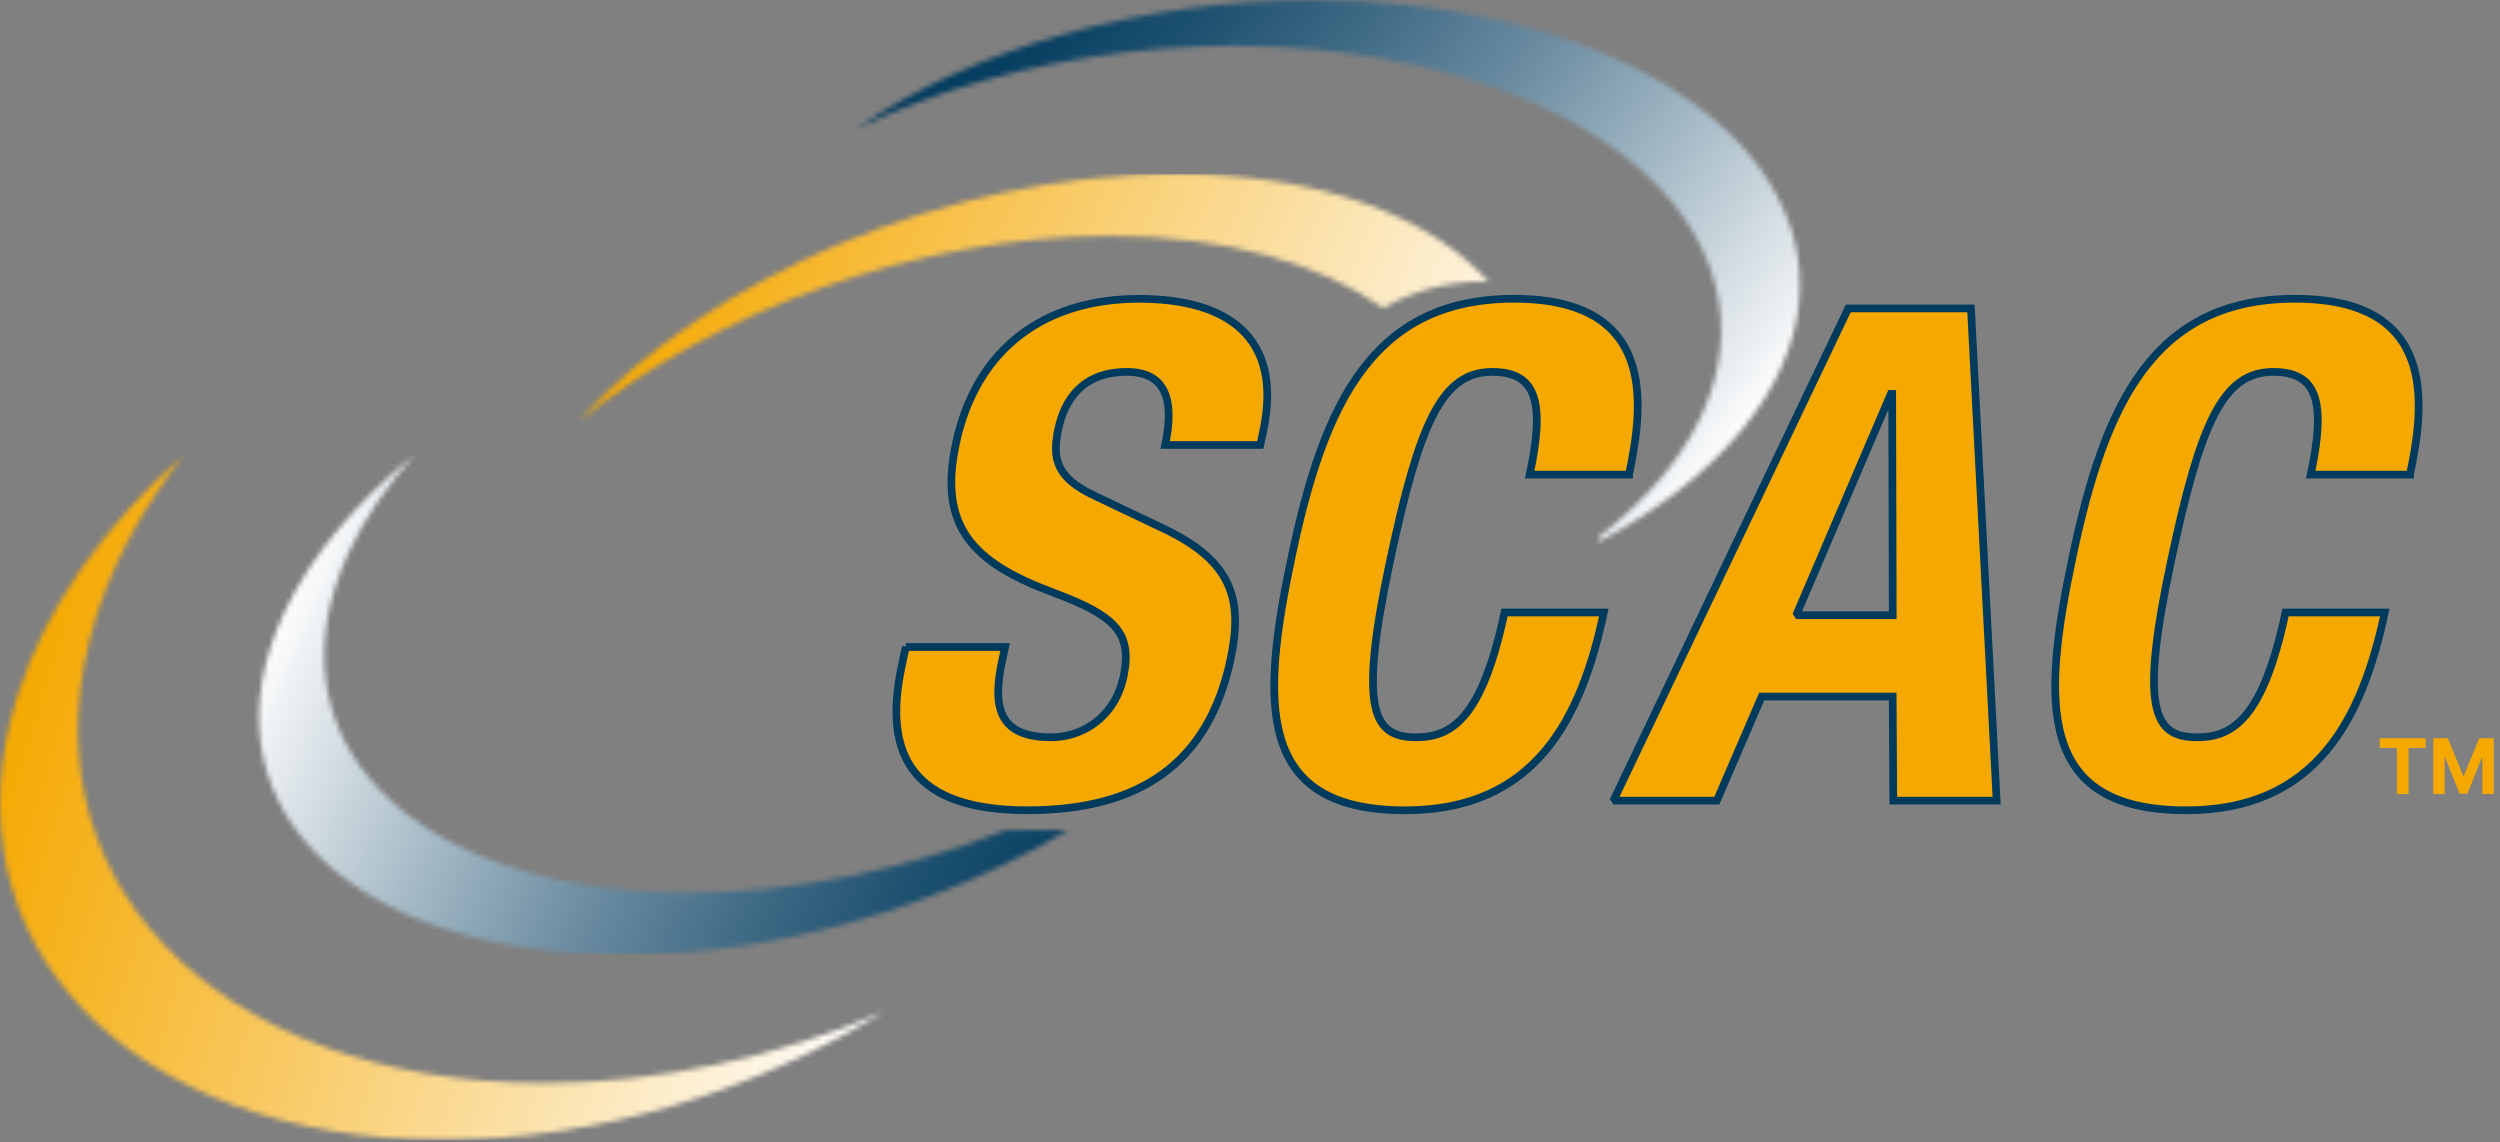
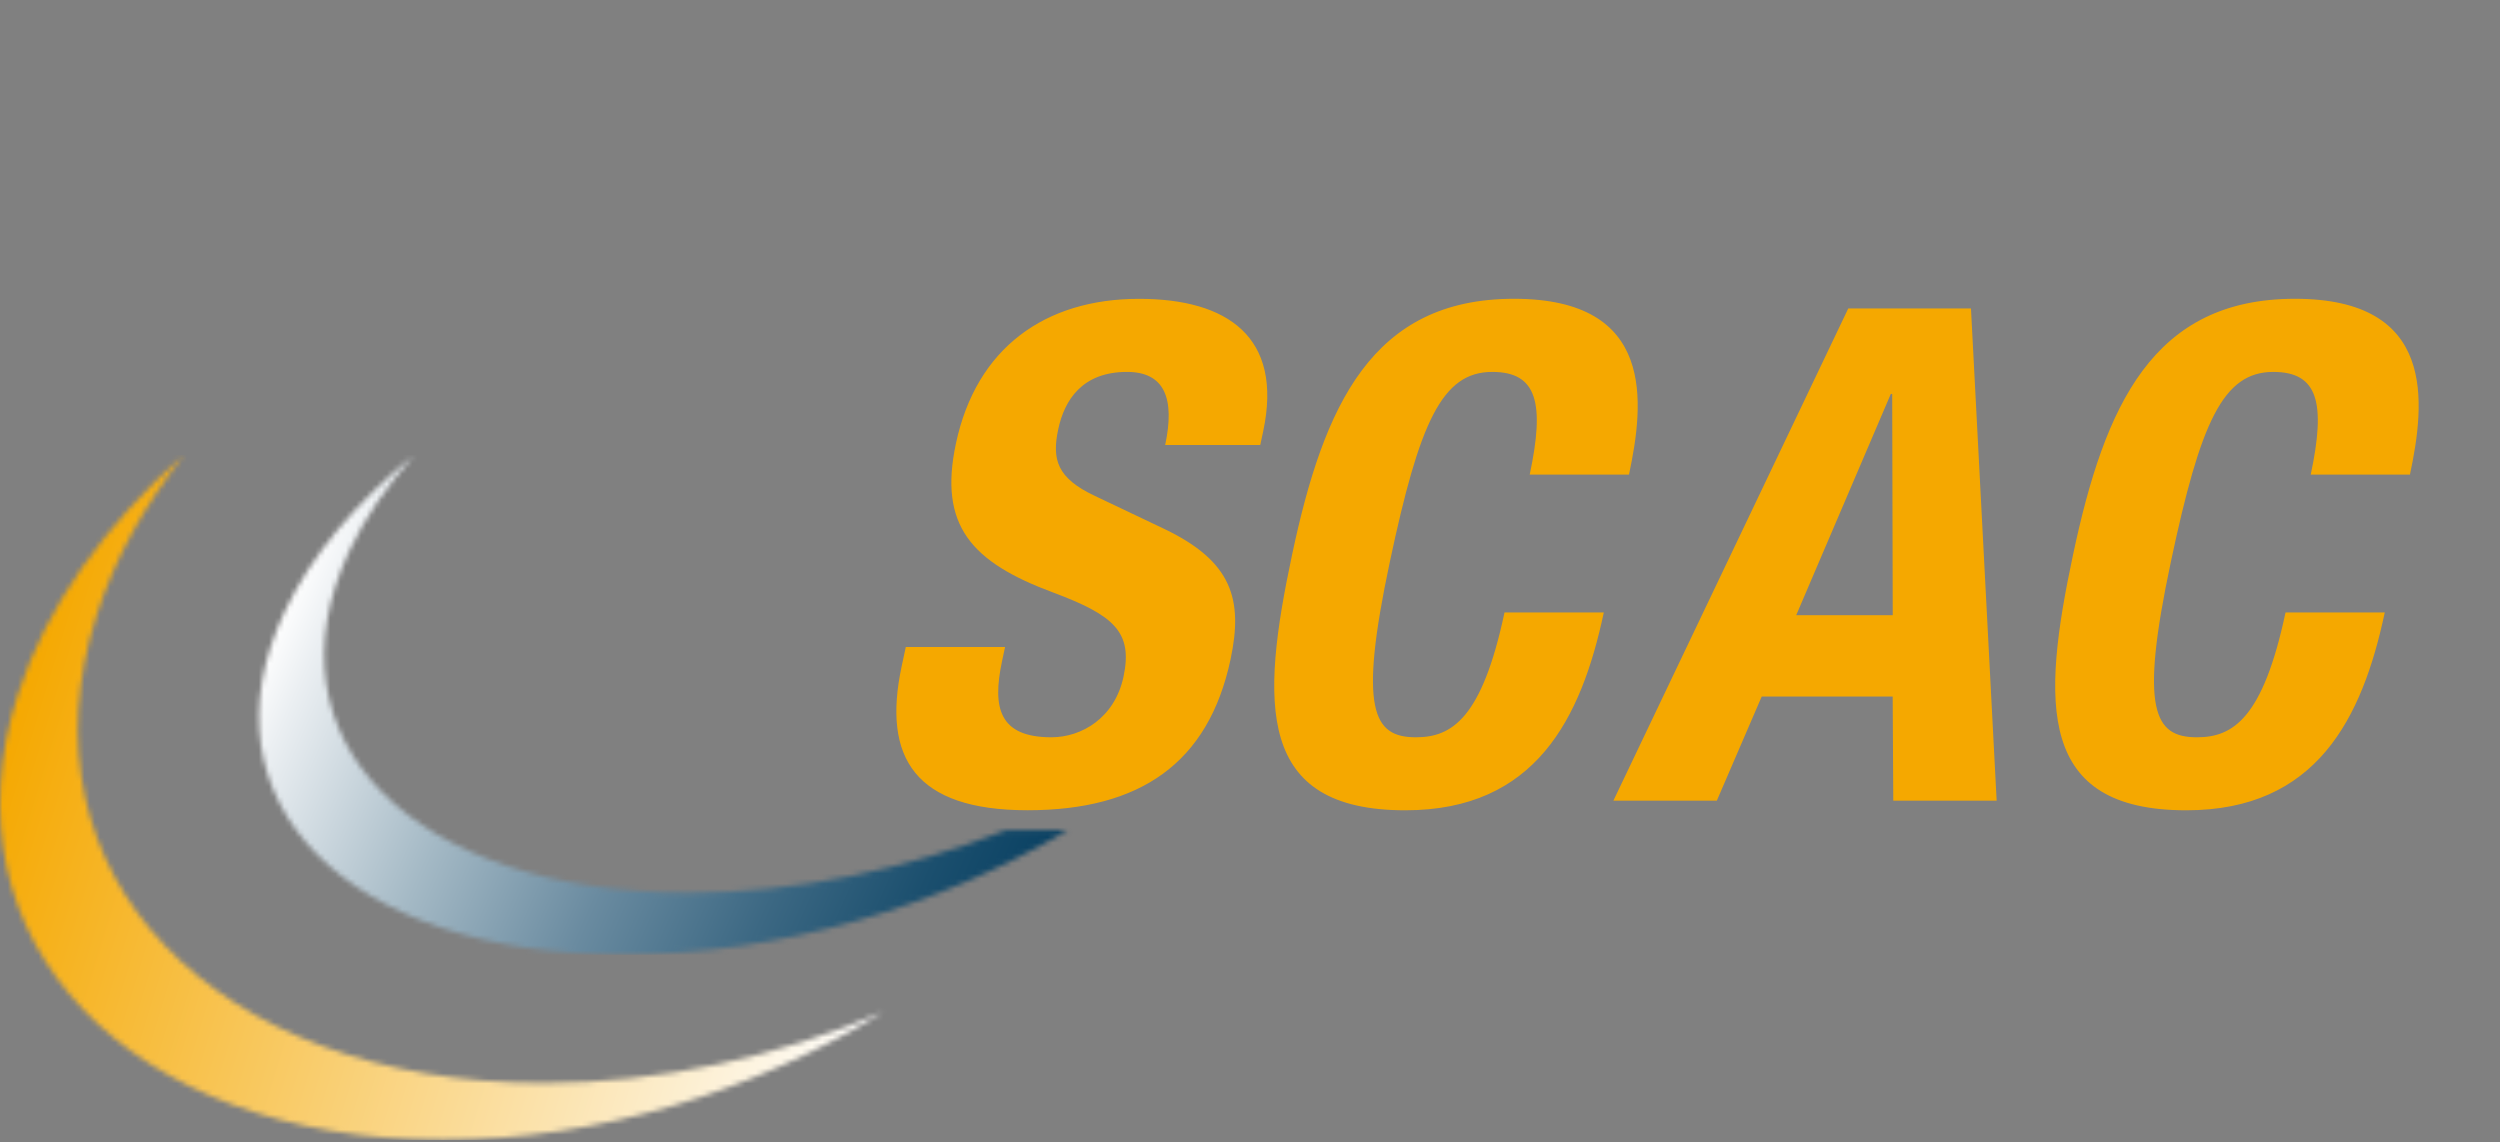
<svg xmlns="http://www.w3.org/2000/svg" width="488" height="223" viewBox="0 0 488 223" fill="none">
  <rect x="0" y="0" width="488" height="223" fill="#808080" stroke="none" />
  <mask id="mask0_6_107" style="mask-type:luminance" maskUnits="userSpaceOnUse" x="0" y="88" width="173" height="135">
    <path d="M3.525 135.439C-11.992 183.525 25.167 222.511 86.522 222.511C116.877 222.511 147.455 212.967 172.493 197.508C151.718 206.315 128.869 211.421 106.138 211.421C41.645 211.421 2.6 170.455 18.914 119.91C22.439 108.995 28.271 98.526 35.871 88.829C20.588 102.308 9.065 118.294 3.525 135.451" fill="white" />
  </mask>
  <g mask="url(#mask0_6_107)">
    <path d="M-11.992 88.817H213.365L172.493 222.511H-52.864L-11.992 88.817Z" fill="url(#paint0_linear_6_107)" />
  </g>
  <mask id="mask1_6_107" style="mask-type:luminance" maskUnits="userSpaceOnUse" x="113" y="33" width="178" height="50">
-     <path d="M113.024 82.212C139.362 60.734 178.981 46.06 216.726 46.06C239.305 46.06 257.598 51.33 270 60.136C275.668 56.869 282.367 54.96 289.569 54.96C289.92 54.96 290.272 54.995 290.623 54.995C278.912 42.055 257.481 33.95 229.456 33.95C184.977 33.95 137.887 54.34 113.024 82.212Z" fill="white" />
+     <path d="M113.024 82.212C239.305 46.06 257.598 51.33 270 60.136C275.668 56.869 282.367 54.96 289.569 54.96C289.92 54.96 290.272 54.995 290.623 54.995C278.912 42.055 257.481 33.95 229.456 33.95C184.977 33.95 137.887 54.34 113.024 82.212Z" fill="white" />
  </mask>
  <g mask="url(#mask1_6_107)">
-     <path d="M113.024 33.95H312.101L290.611 82.212H91.534L113.024 33.95Z" fill="url(#paint1_linear_6_107)" />
-   </g>
+     </g>
  <mask id="mask2_6_107" style="mask-type:luminance" maskUnits="userSpaceOnUse" x="50" y="88" width="159" height="99">
    <path d="M55.523 119.512C38.167 156.425 67.796 186.359 121.702 186.359C151.975 186.359 183.455 176.908 208.317 162.093H196.255C176.791 169.753 155.325 174.261 134.432 174.261C80.526 174.261 50.897 144.328 68.252 107.414C71.286 100.961 75.584 94.731 80.842 88.829C69.564 98.022 60.711 108.445 55.511 119.512" fill="white" />
  </mask>
  <g mask="url(#mask2_6_107)">
    <path d="M38.167 88.817H251.742L208.317 186.359H-5.258L38.167 88.817Z" fill="url(#paint2_linear_6_107)" />
  </g>
  <mask id="mask3_6_107" style="mask-type:luminance" maskUnits="userSpaceOnUse" x="167" y="0" width="185" height="106">
-     <path d="M167.305 25.073C198.199 10.013 240.347 4.497 277.05 12.847C329.469 24.769 350.9 60.418 324.925 92.483C321.33 96.909 316.996 101.02 312.089 104.814V105.728C323.566 99.626 333.298 92.166 340.29 83.547C366.265 51.482 344.822 15.833 292.415 3.912C280.797 1.253 268.618 0 256.438 0C223.284 0 190.013 9.275 167.305 25.073Z" fill="white" />
-   </mask>
+     </mask>
  <g mask="url(#mask3_6_107)">
    <path d="M335.324 146.049L98.807 89.274L198.257 -40.333L434.775 16.442L335.324 146.049Z" fill="url(#paint3_linear_6_107)" />
  </g>
-   <path d="M464.533 145.993V144.091H473.492V145.993H470.152V155H467.873V145.993H464.533ZM474.968 144.091H477.812L480.817 151.42H480.944L483.949 144.091H486.793V155H484.556V147.9H484.465L481.642 154.947H480.119L477.296 147.873H477.205V155H474.968V144.091Z" fill="#F5A800" />
  <path d="M470.424 92.635C473.398 78.64 475.694 58.321 447.973 58.321C420.253 58.321 410.873 79.038 404.666 108.246C398.459 137.442 397.686 158.17 426.753 158.17C452.178 158.17 461.102 140.276 465.505 119.559H446.135C441.731 140.276 435.841 143.918 428.849 143.918C420.511 143.918 417.583 138.671 423.767 109.604C429.54 82.423 433.92 72.597 443.746 72.597C452.494 72.597 454.028 78.652 451.053 92.647H470.424V92.635ZM369.087 76.895H369.357L369.462 120.086H350.619L369.087 76.895ZM314.947 156.285H335.125L343.885 135.966H369.45L369.568 156.285H389.746L384.733 60.207H360.784L314.935 156.285H314.947ZM317.98 92.635C320.955 78.64 323.25 58.321 295.53 58.321C267.81 58.321 258.429 79.038 252.222 108.246C246.015 137.442 245.242 158.17 274.309 158.17C299.734 158.17 308.658 140.276 313.061 119.559H293.68C289.276 140.276 283.386 143.918 276.394 143.918C268.056 143.918 265.128 138.671 271.311 109.604C277.085 82.423 281.465 72.597 291.291 72.597C300.039 72.597 301.573 78.652 298.598 92.647H317.98V92.635ZM176.814 126.269L175.983 130.169C172.212 147.935 178.641 158.159 200.576 158.159C222.511 158.159 235.885 149.012 240.207 128.693C242.689 116.982 240.499 109.593 227.313 103.269L213.751 96.816C206.291 93.314 205.308 89.684 206.572 83.77C207.779 78.113 211.233 72.597 219.982 72.597C227.383 72.597 229.362 77.844 227.442 86.861H246.004L246.578 84.168C250.501 65.734 239.551 58.333 222.336 58.333C204.031 58.333 190.563 67.889 186.593 86.592C183.185 102.601 189.615 109.733 205.577 115.659C217.417 120.097 221.164 123.33 219.314 132.078C217.593 140.147 211.14 143.918 205.226 143.918C195.002 143.918 193.678 138.133 195.587 129.115L196.185 126.293H176.814V126.269Z" fill="#F5A800" />
-   <path d="M470.424 92.635C473.398 78.64 475.694 58.321 447.973 58.321C420.253 58.321 410.873 79.038 404.666 108.246C398.459 137.442 397.686 158.17 426.753 158.17C452.178 158.17 461.102 140.276 465.505 119.559H446.135C441.731 140.276 435.841 143.918 428.849 143.918C420.511 143.918 417.583 138.671 423.767 109.604C429.54 82.423 433.92 72.597 443.746 72.597C452.494 72.597 454.028 78.652 451.053 92.647H470.424V92.635ZM369.087 76.895H369.357L369.462 120.086H350.619L369.087 76.895ZM314.947 156.285H335.125L343.885 135.966H369.45L369.568 156.285H389.746L384.733 60.207H360.784L314.935 156.285H314.947ZM317.98 92.635C320.955 78.64 323.25 58.321 295.53 58.321C267.81 58.321 258.429 79.038 252.222 108.246C246.015 137.442 245.242 158.17 274.309 158.17C299.734 158.17 308.658 140.276 313.061 119.559H293.68C289.276 140.276 283.386 143.918 276.394 143.918C268.056 143.918 265.128 138.671 271.311 109.604C277.085 82.423 281.465 72.597 291.291 72.597C300.039 72.597 301.573 78.652 298.598 92.647H317.98V92.635ZM176.814 126.269L175.983 130.169C172.212 147.935 178.641 158.159 200.576 158.159C222.511 158.159 235.885 149.012 240.207 128.693C242.689 116.982 240.499 109.593 227.313 103.269L213.751 96.816C206.291 93.314 205.308 89.684 206.572 83.77C207.779 78.113 211.233 72.597 219.982 72.597C227.383 72.597 229.362 77.844 227.442 86.861H246.004L246.578 84.168C250.501 65.734 239.551 58.333 222.336 58.333C204.031 58.333 190.563 67.889 186.593 86.592C183.185 102.601 189.615 109.733 205.577 115.659C217.417 120.097 221.164 123.33 219.314 132.078C217.593 140.147 211.14 143.918 205.226 143.918C195.002 143.918 193.678 138.133 195.587 129.115L196.185 126.293H176.814V126.269Z" stroke="#003A5D" stroke-width="1.5" stroke-miterlimit="1.67" />
  <defs>
    <linearGradient id="paint0_linear_6_107" x1="-2.635" y1="154.708" x2="169.25" y2="207.259" gradientUnits="userSpaceOnUse">
      <stop stop-color="#F5A800" />
      <stop offset="1" stop-color="#FEFEFE" />
    </linearGradient>
    <linearGradient id="paint1_linear_6_107" x1="123.442" y1="58.113" x2="282.773" y2="129.052" gradientUnits="userSpaceOnUse">
      <stop stop-color="#F5A800" />
      <stop offset="1" stop-color="#FEFEFE" />
    </linearGradient>
    <linearGradient id="paint2_linear_6_107" x1="47.906" y1="135.878" x2="207.237" y2="206.816" gradientUnits="userSpaceOnUse">
      <stop stop-color="#FEFEFE" />
      <stop offset="0.05" stop-color="#EBEFF2" />
      <stop offset="0.26" stop-color="#A4B9C5" />
      <stop offset="0.45" stop-color="#6A8BA0" />
      <stop offset="0.63" stop-color="#3C6883" />
      <stop offset="0.78" stop-color="#1B4F6E" />
      <stop offset="0.91" stop-color="#073F61" />
      <stop offset="1" stop-color="#003A5D" />
    </linearGradient>
    <linearGradient id="paint3_linear_6_107" x1="349.941" y1="71.285" x2="212.812" y2="-33.938" gradientUnits="userSpaceOnUse">
      <stop stop-color="#FEFEFE" />
      <stop offset="0.05" stop-color="#EBEFF2" />
      <stop offset="0.26" stop-color="#A4B9C5" />
      <stop offset="0.45" stop-color="#6A8BA0" />
      <stop offset="0.63" stop-color="#3C6883" />
      <stop offset="0.78" stop-color="#1B4F6E" />
      <stop offset="0.91" stop-color="#073F61" />
      <stop offset="1" stop-color="#003A5D" />
    </linearGradient>
  </defs>
</svg>